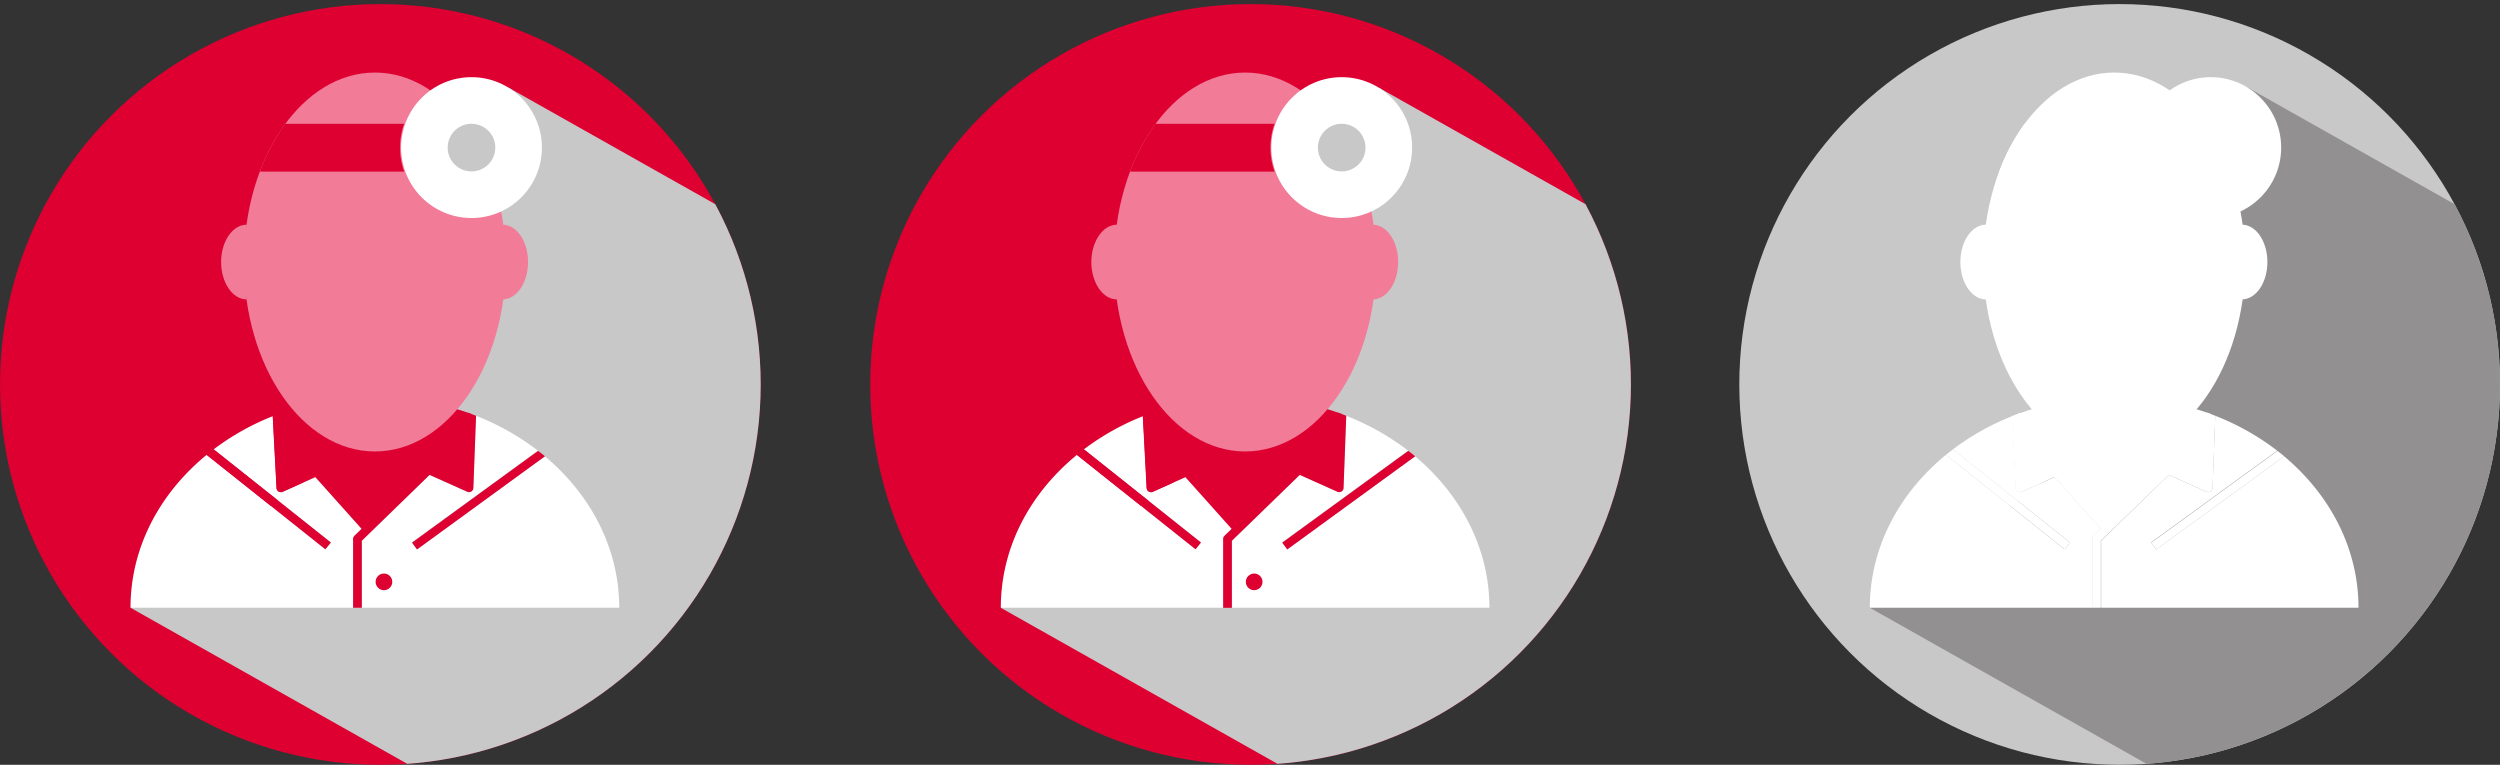
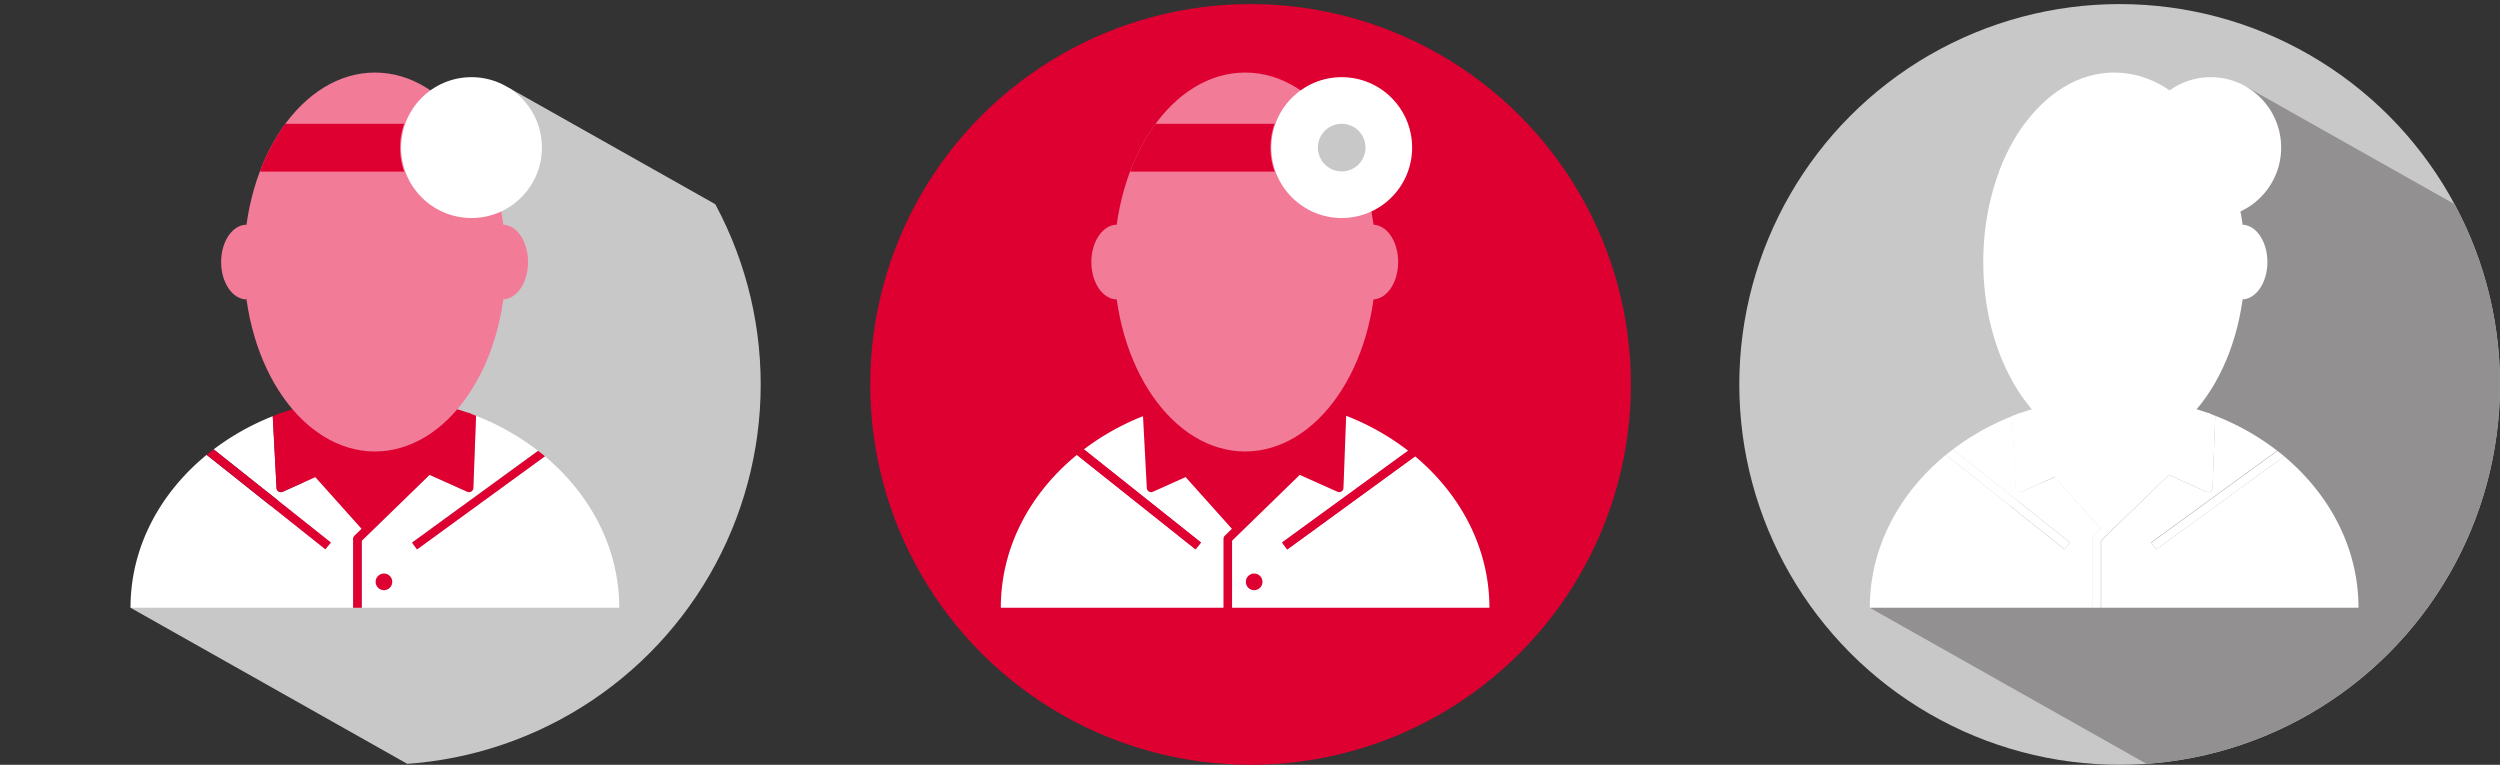
<svg xmlns="http://www.w3.org/2000/svg" id="Layer_1" data-name="Layer 1" viewBox="0 0 612 187.22">
  <rect x="0" y="0" width="612" height="187.22" fill="#333333" stroke="none" />
  <defs>
    <style>.cls-1{fill:none;}.cls-2{clip-path:url(#clip-path);}.cls-3{fill:#dd0031;}.cls-4{clip-path:url(#clip-path-2);}.cls-5{fill:#c8c8c9;}.cls-6{fill:#fff;}.cls-7{fill:#c3002f;}.cls-8{fill:#f27b97;}.cls-9{clip-path:url(#clip-path-3);}.cls-10{clip-path:url(#clip-path-4);}.cls-11{fill:#929090;}</style>
    <clipPath id="clip-path">
      <rect class="cls-1" y="1" width="612" height="186.22" />
    </clipPath>
    <clipPath id="clip-path-2">
      <circle class="cls-1" cx="93.11" cy="94.11" r="93.11" />
    </clipPath>
    <clipPath id="clip-path-3">
      <circle class="cls-1" cx="306.14" cy="94.11" r="93.11" />
    </clipPath>
    <clipPath id="clip-path-4">
      <circle class="cls-1" cx="518.89" cy="94.11" r="93.11" />
    </clipPath>
  </defs>
  <title>strategies-for-reatining-providers</title>
  <g class="cls-2">
-     <circle class="cls-3" cx="93.11" cy="94.11" r="93.11" />
    <g class="cls-4">
      <polygon class="cls-5" points="31.95 148.78 176.65 230.38 269.16 230.38 269.16 103.02 124.45 21.43 91.64 105.44 31.95 148.78" />
    </g>
    <path class="cls-6" d="M115.37,120.31a1.06,1.06,0,0,1-1,.07l-9.22-4.13L88.59,132.37v16.41h63c0-14.55-7-27.7-18.2-37.08l-31.31,22.8-1.25-1.72,30.85-22.46a61.58,61.58,0,0,0-15.16-8.54l-.66,17.67A1.06,1.06,0,0,1,115.37,120.31Z" />
    <path class="cls-6" d="M86.78,131.16l1.76-1.71L77.21,116.79l-8,3.59a1.06,1.06,0,0,1-1.5-.92l-.93-17.58A61.63,61.63,0,0,0,52.3,110L81,132.81l-1.33,1.67L50.58,111.35C39.11,120.76,31.95,134,31.95,148.78H86.46V131.92A1.07,1.07,0,0,1,86.78,131.16Z" />
    <path class="cls-3" d="M77.48,115.5,90,129.5,104.93,115l9.88,4.42.61-18.07a68.66,68.66,0,0,0-47.53.1l.86,18Z" />
    <path class="cls-7" d="M131.72,110.35c.44.34.86.69,1.29,1C132.58,111,132.16,110.68,131.72,110.35Z" />
    <path class="cls-7" d="M131.69,110.32h0l0,0Z" />
    <path class="cls-7" d="M133.4,111.7l-.4-.32.39.32Z" />
    <path class="cls-7" d="M50.58,111.35h0Z" />
    <circle class="cls-3" cx="93.99" cy="142.44" r="2.04" />
    <path class="cls-3" d="M102.09,134.5l31.31-22.8-.39-.32c-.42-.35-.85-.7-1.29-1l0,0-30.85,22.46Z" />
    <path class="cls-3" d="M81,132.81,52.3,110q-.87.66-1.71,1.34h0l29.05,23.12Z" />
    <path class="cls-3" d="M105.16,116.25l9.22,4.13a1.06,1.06,0,0,0,1.5-.93l.66-17.67h0c-.69-.27-1.39-.54-2.1-.79l-.63,16.81-14.14-6.41-.87,1.94,4.27,2L90.06,128,79.25,115.87l6-2.59-.87-1.94L69.73,117.8l-.88-16.72c-.7.25-1.4.52-2.09.8h0l.93,17.58a1.06,1.06,0,0,0,1.5.92l8-3.59,11.33,12.66-1.76,1.71a1.07,1.07,0,0,0-.32.76v16.86h2.13V132.37Z" />
    <ellipse class="cls-8" cx="91.78" cy="64.14" rx="32.06" ry="46.38" />
    <circle id="_Path_" data-name="&lt;Path&gt;" class="cls-6" cx="115.42" cy="36.13" r="17.24" />
    <path id="_Path_2" data-name="&lt;Path&gt;" class="cls-3" d="M97.93,36.13a17.45,17.45,0,0,1,1-5.83H69.84A48.8,48.8,0,0,0,63.63,42H98.93A17.45,17.45,0,0,1,97.93,36.13Z" />
-     <circle id="_Path_3" data-name="&lt;Path&gt;" class="cls-5" cx="115.42" cy="36.13" r="5.83" />
    <path class="cls-8" d="M60.4,73.3c-3.47,0-6.27-4.1-6.27-9.16S56.93,55,60.4,55Z" />
    <path class="cls-8" d="M123,73.3c3.47,0,6.27-4.1,6.27-9.16S126.48,55,123,55Z" />
    <path class="cls-7" d="M495.23,109h0Z" />
    <circle class="cls-3" cx="306.14" cy="94.11" r="93.11" />
    <g class="cls-9">
-       <polygon class="cls-5" points="244.98 148.78 389.68 230.38 482.19 230.38 482.19 103.02 337.48 21.43 304.67 105.44 244.98 148.78" />
-     </g>
+       </g>
    <path class="cls-6" d="M328.4,120.31a1.06,1.06,0,0,1-1,.07l-9.22-4.13-16.57,16.12v16.41h63c0-14.55-7-27.7-18.2-37.08l-31.31,22.8-1.25-1.72,30.85-22.46a61.58,61.58,0,0,0-15.16-8.54l-.66,17.67A1.06,1.06,0,0,1,328.4,120.31Z" />
    <path class="cls-6" d="M299.81,131.16l1.76-1.71-11.33-12.66-8,3.59a1.06,1.06,0,0,1-1.5-.92l-.93-17.58A61.63,61.63,0,0,0,265.33,110L294,132.81l-1.33,1.67-29.05-23.12C252.14,120.76,245,134,245,148.78h54.51V131.92A1.07,1.07,0,0,1,299.81,131.16Z" />
    <path class="cls-3" d="M290.51,115.5l12.53,14L318,115l9.88,4.42.61-18.07a68.66,68.66,0,0,0-47.53.1l.86,18Z" />
    <path class="cls-7" d="M344.75,110.35c.44.34.86.69,1.29,1C345.61,111,345.19,110.68,344.75,110.35Z" />
    <path class="cls-7" d="M344.72,110.32h0l0,0Z" />
    <path class="cls-7" d="M346.43,111.7l-.4-.32.39.32Z" />
    <path class="cls-7" d="M263.61,111.35h0Z" />
    <circle class="cls-3" cx="307.02" cy="142.44" r="2.04" />
    <path class="cls-3" d="M315.12,134.5l31.31-22.8-.39-.32c-.42-.35-.85-.7-1.29-1l0,0-30.85,22.46Z" />
    <path class="cls-3" d="M294,132.81,265.33,110q-.87.66-1.71,1.34h0l29.05,23.12Z" />
-     <path class="cls-3" d="M318.18,116.25l9.22,4.13a1.06,1.06,0,0,0,1.5-.93l.66-17.67h0c-.69-.27-1.39-.54-2.1-.79l-.63,16.81-14.14-6.41-.87,1.94,4.27,2-13,12.64-10.82-12.09,6-2.59-.87-1.94-14.68,6.46-.88-16.72c-.7.25-1.4.52-2.09.8h0l.93,17.58a1.06,1.06,0,0,0,1.5.92l8-3.59,11.33,12.66-1.76,1.71a1.07,1.07,0,0,0-.32.76v16.86h2.13V132.37Z" />
    <ellipse class="cls-8" cx="304.81" cy="64.14" rx="32.06" ry="46.38" />
    <circle id="_Path_4" data-name="&lt;Path&gt;" class="cls-6" cx="328.45" cy="36.13" r="17.24" />
    <path id="_Path_5" data-name="&lt;Path&gt;" class="cls-3" d="M311,36.13a17.45,17.45,0,0,1,1-5.83H282.87A48.8,48.8,0,0,0,276.66,42H312A17.45,17.45,0,0,1,311,36.13Z" />
    <circle id="_Path_6" data-name="&lt;Path&gt;" class="cls-5" cx="328.45" cy="36.13" r="5.83" />
    <path class="cls-8" d="M273.43,73.3c-3.47,0-6.27-4.1-6.27-9.16S270,55,273.43,55Z" />
    <path class="cls-8" d="M336,73.3c3.47,0,6.27-4.1,6.27-9.16S339.51,55,336,55Z" />
    <circle class="cls-5" cx="518.89" cy="94.11" r="93.11" />
    <path class="cls-7" d="M557.5,110.35c.44.34.86.69,1.29,1C558.36,111,557.94,110.68,557.5,110.35Z" />
    <path class="cls-7" d="M557.46,110.32h0l0,0Z" />
    <path class="cls-7" d="M559.18,111.7l-.4-.32.39.32Z" />
    <g class="cls-10">
      <polygon class="cls-11" points="457.73 148.78 602.43 230.38 694.93 230.38 694.93 103.02 550.23 21.43 517.42 105.44 457.73 148.78" />
    </g>
    <path class="cls-6" d="M541.15,120.31a1.06,1.06,0,0,1-1,.07l-9.22-4.13-16.57,16.12v16.41h63c0-14.55-7-27.7-18.2-37.08l-31.31,22.8-1.25-1.72,30.85-22.46a61.58,61.58,0,0,0-15.16-8.54l-.66,17.67A1.06,1.06,0,0,1,541.15,120.31Z" />
    <path class="cls-6" d="M512.56,131.16l1.76-1.71L503,116.79l-8,3.59a1.06,1.06,0,0,1-1.5-.92l-.93-17.58A61.63,61.63,0,0,0,478.08,110l28.66,22.8-1.33,1.67-29.05-23.12c-11.47,9.41-18.63,22.69-18.63,37.43h54.51V131.92A1.07,1.07,0,0,1,512.56,131.16Z" />
    <path class="cls-6" d="M503.26,115.5l12.53,14L530.71,115l9.88,4.42.61-18.07a68.66,68.66,0,0,0-47.53.1l.86,18Z" />
    <circle class="cls-6" cx="519.77" cy="142.44" r="2.04" />
    <path class="cls-6" d="M527.87,134.5l31.31-22.8-.39-.32c-.42-.35-.85-.7-1.29-1l0,0-30.85,22.46Z" />
    <path class="cls-6" d="M506.74,132.81,478.08,110q-.87.66-1.71,1.34h0l29.05,23.12Z" />
    <path class="cls-6" d="M530.93,116.25l9.22,4.13a1.06,1.06,0,0,0,1.5-.93l.66-17.67h0c-.69-.27-1.39-.54-2.1-.79l-.63,16.81-14.14-6.41-.87,1.94,4.27,2-13,12.64L505,115.87l6-2.59-.87-1.94-14.68,6.46-.88-16.72c-.7.25-1.4.52-2.09.8h0l.93,17.58a1.06,1.06,0,0,0,1.5.92l8-3.59,11.33,12.66-1.76,1.71a1.07,1.07,0,0,0-.32.76v16.86h2.13V132.37Z" />
    <ellipse class="cls-6" cx="517.56" cy="64.14" rx="32.06" ry="46.38" />
    <circle id="_Path_7" data-name="&lt;Path&gt;" class="cls-6" cx="541.19" cy="36.13" r="17.24" />
    <path id="_Path_8" data-name="&lt;Path&gt;" class="cls-6" d="M523.71,36.13a17.45,17.45,0,0,1,1-5.83H495.62A48.8,48.8,0,0,0,489.41,42h35.29A17.45,17.45,0,0,1,523.71,36.13Z" />
    <circle id="_Path_9" data-name="&lt;Path&gt;" class="cls-6" cx="541.19" cy="36.13" r="5.83" />
-     <path class="cls-6" d="M486.17,73.3c-3.47,0-6.27-4.1-6.27-9.16S482.71,55,486.17,55Z" />
    <path class="cls-6" d="M548.79,73.3c3.47,0,6.27-4.1,6.27-9.16S552.26,55,548.79,55Z" />
  </g>
</svg>